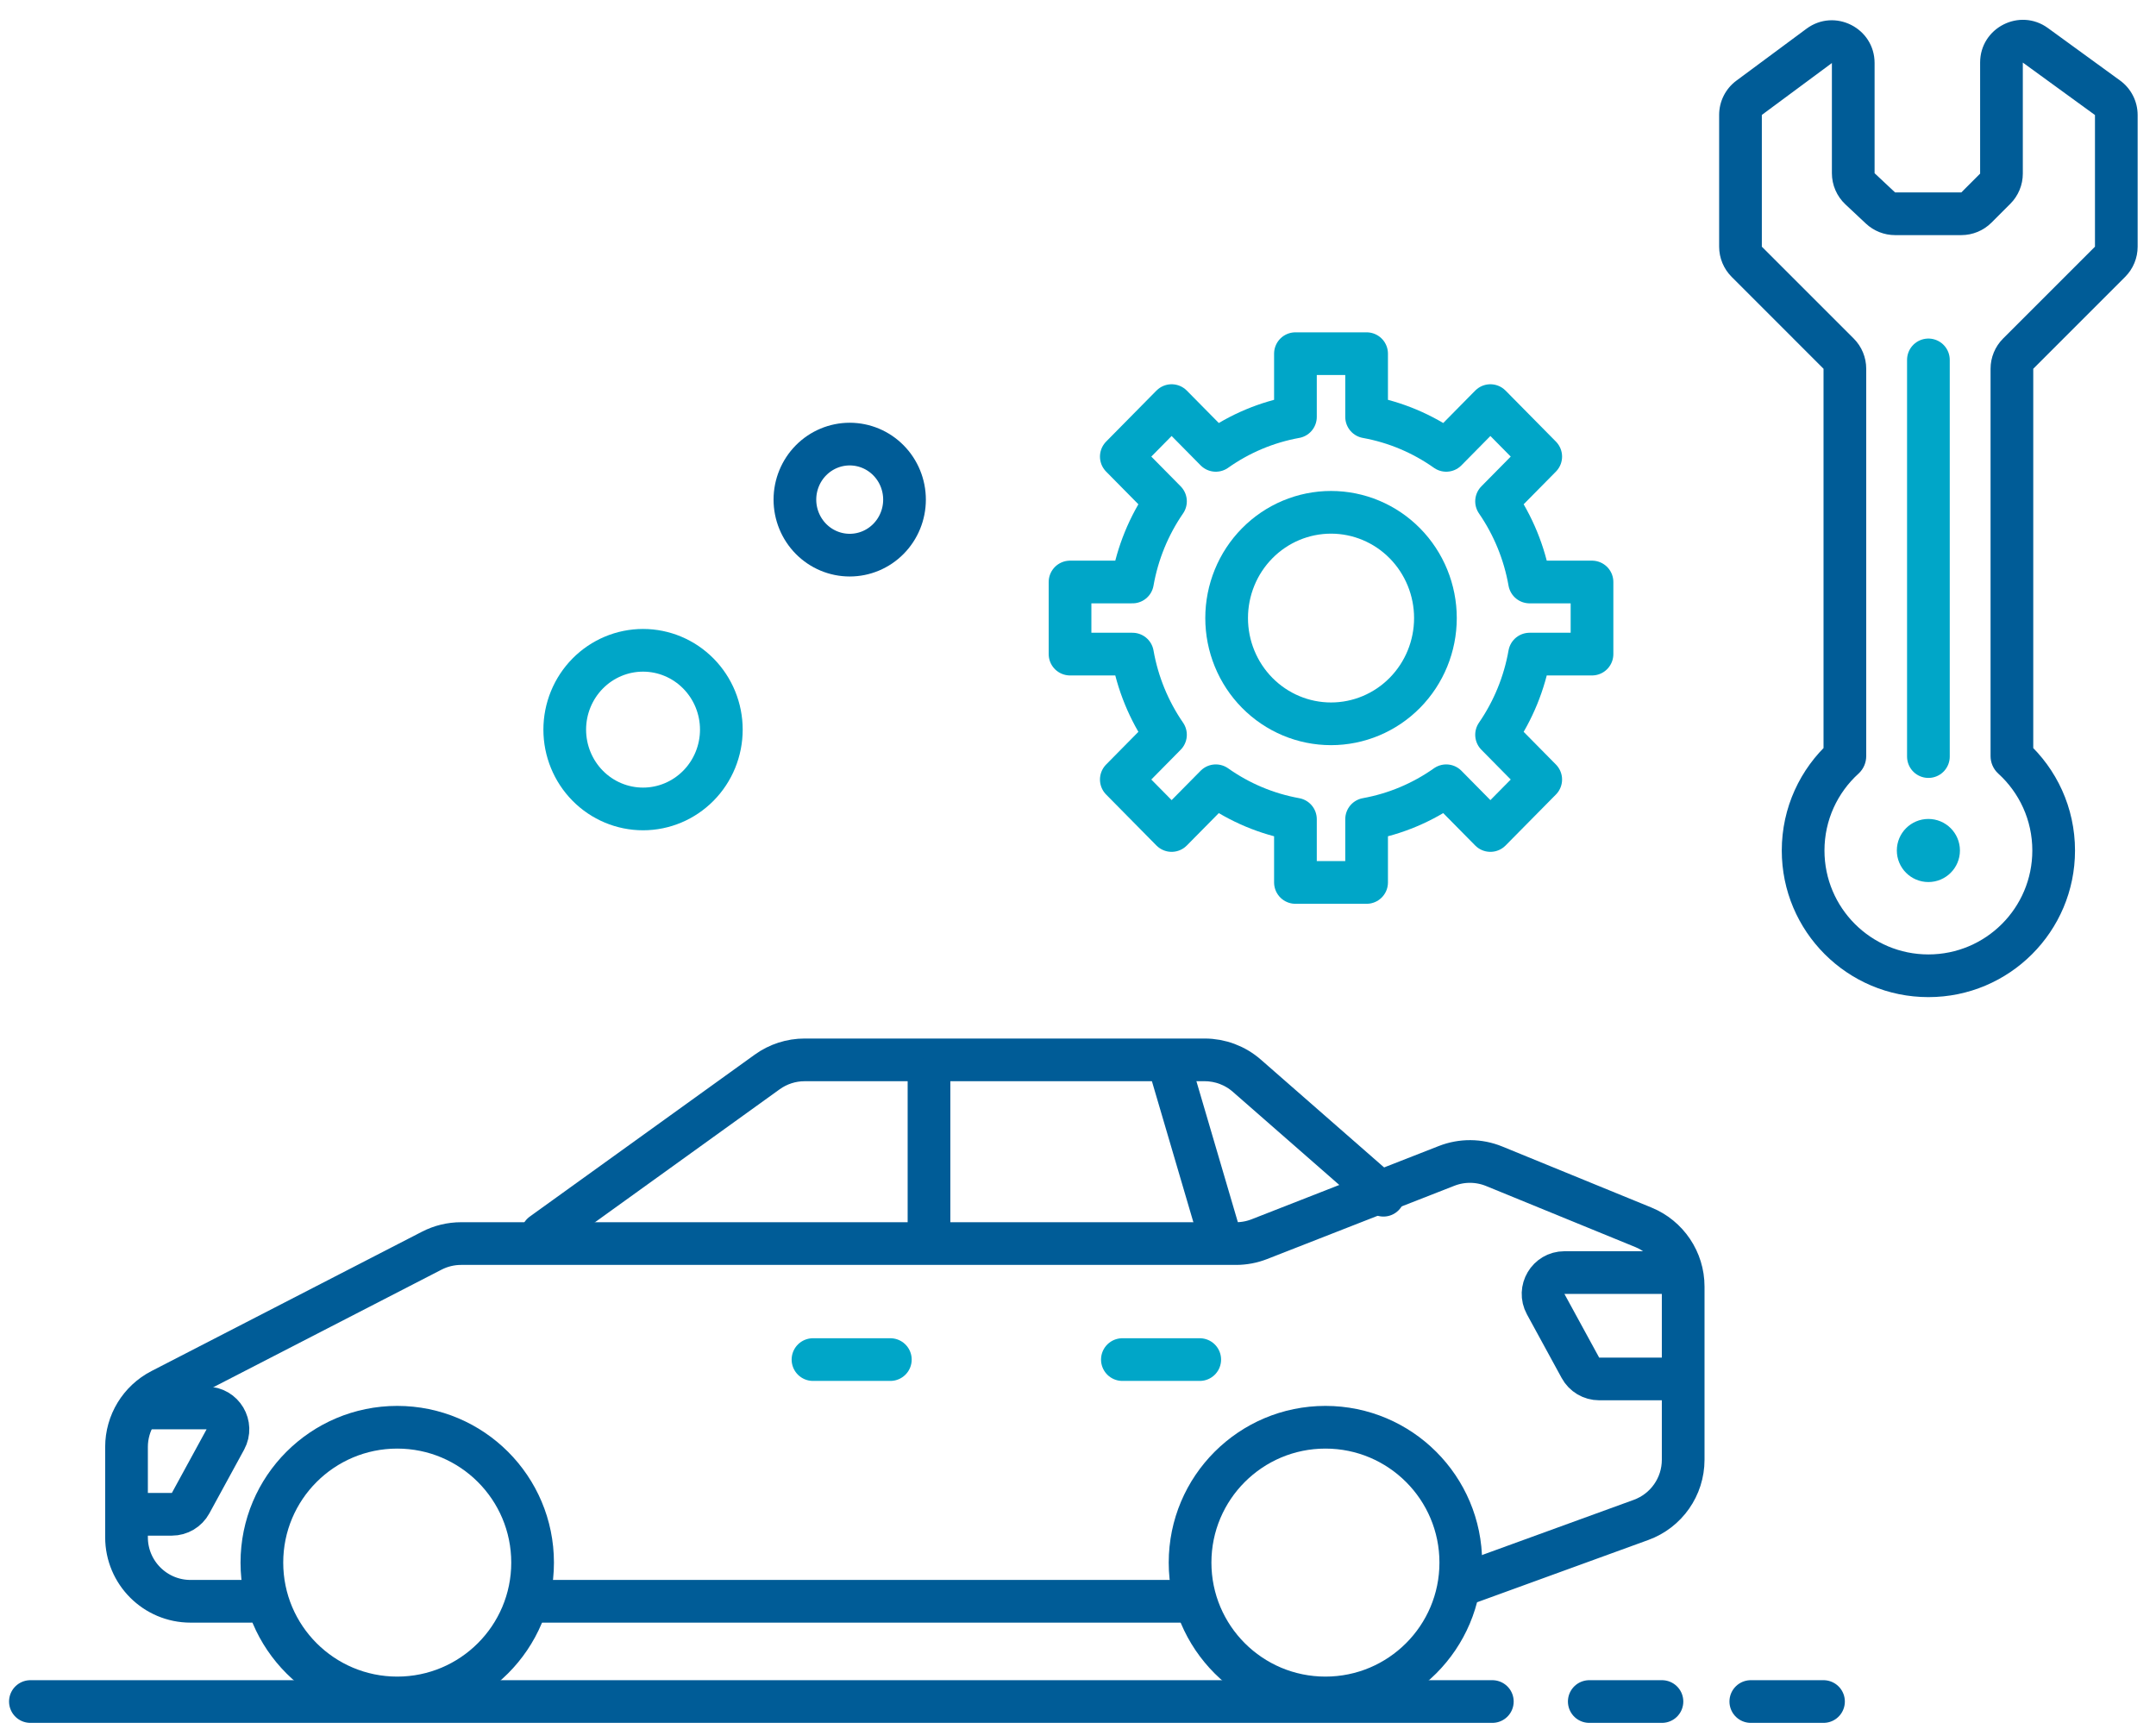
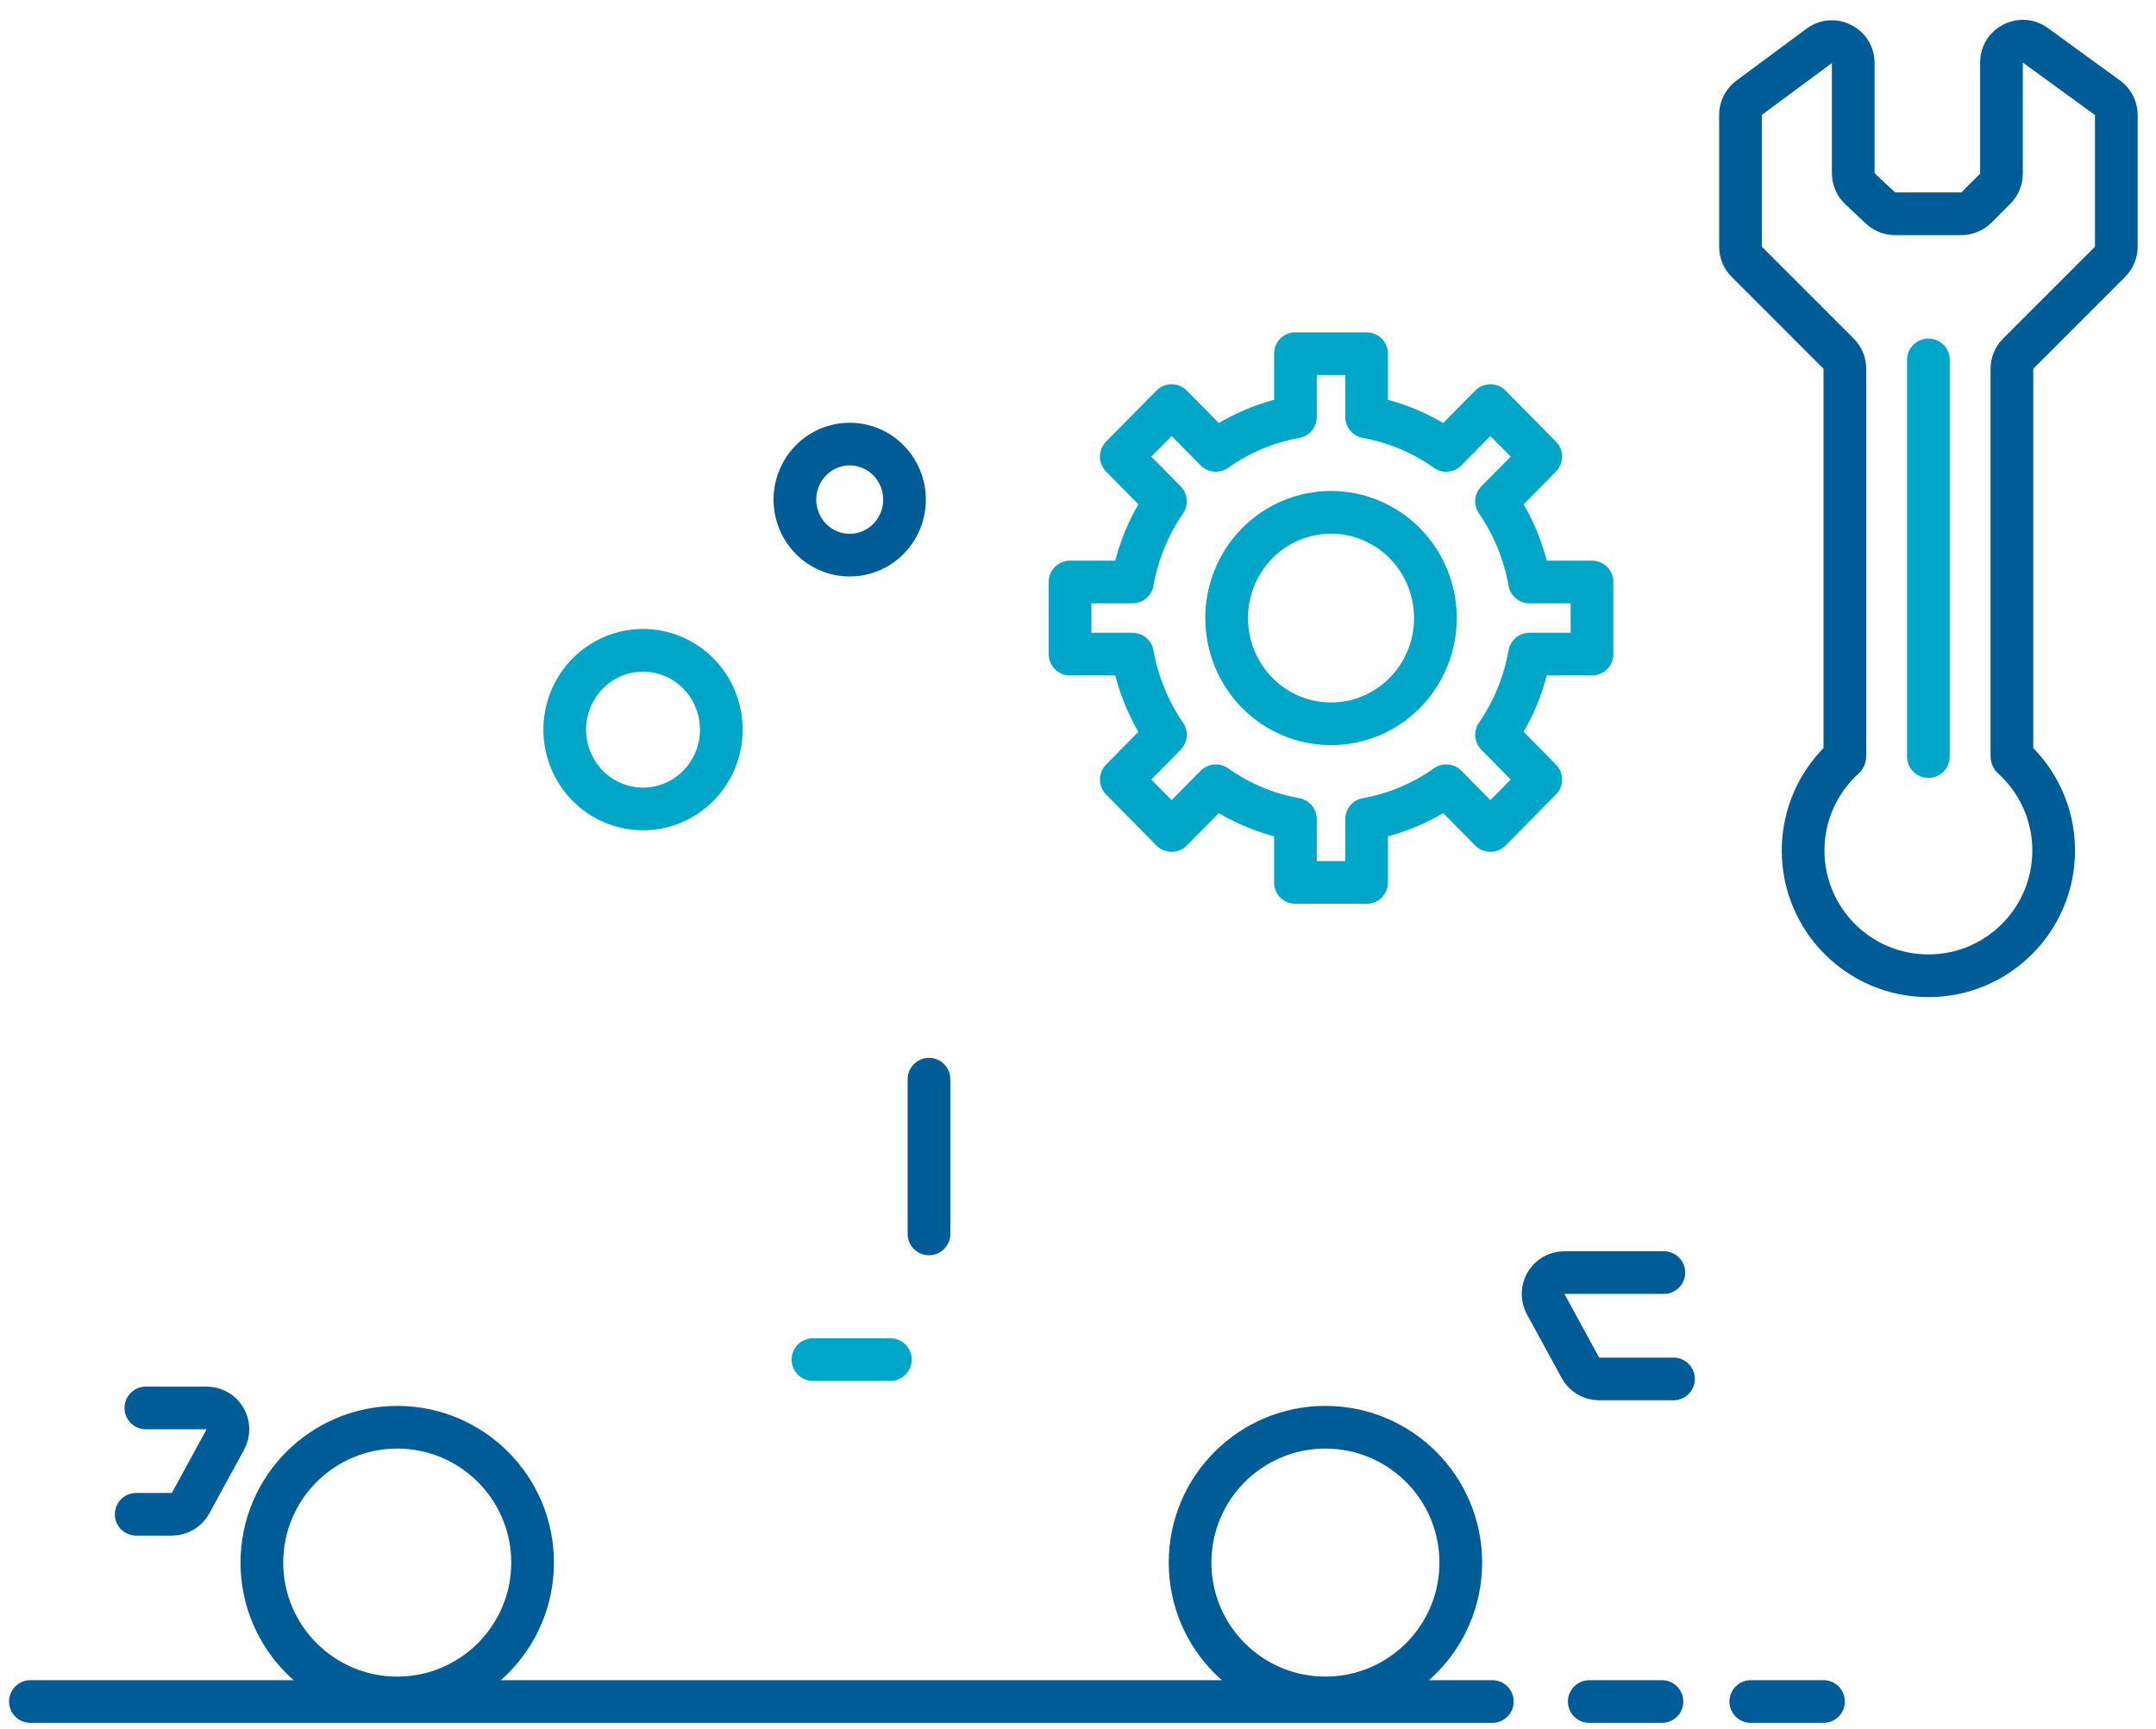
<svg xmlns="http://www.w3.org/2000/svg" width="101" height="81" viewBox="0 0 101 81" fill="none">
  <path d="M81.94 4.58L82.535 5.384L82.535 5.384L81.94 4.58ZM85.222 2.149L84.626 1.346L85.222 2.149ZM81.828 12.264L82.535 11.557H82.535L81.828 12.264ZM86.133 16.569L86.84 15.861L86.133 16.569ZM94.543 16.569L95.25 17.276L95.25 17.276L94.543 16.569ZM98.848 12.264L99.555 12.971L99.555 12.971L98.848 12.264ZM98.729 4.58L98.141 5.389V5.389L98.729 4.58ZM95.349 2.123L95.937 1.314L95.937 1.314L95.349 2.123ZM88.093 9.744L88.777 9.015L88.777 9.015L88.093 9.744ZM87.133 8.844L86.449 9.574L86.449 9.574L87.133 8.844ZM94.285 35.503L93.612 36.243L94.285 35.503ZM86.391 35.503L87.064 36.243L86.391 35.503ZM82.535 5.384L85.817 2.953L84.626 1.346L81.345 3.777L82.535 5.384ZM82.535 5.384L82.535 5.384L81.345 3.777C80.835 4.154 80.535 4.75 80.535 5.384H82.535ZM82.535 11.557V5.384H80.535V11.557H82.535ZM82.535 11.557L82.535 11.557H80.535C80.535 12.087 80.746 12.596 81.121 12.971L82.535 11.557ZM86.84 15.861L82.535 11.557L81.121 12.971L85.425 17.276L86.84 15.861ZM87.425 17.276C87.425 16.745 87.215 16.236 86.84 15.861L85.425 17.276L85.425 17.276H87.425ZM87.425 35.423V17.276H85.425V35.423H87.425ZM85.469 39.846C85.469 38.418 86.083 37.135 87.064 36.243L85.718 34.763C84.338 36.018 83.469 37.831 83.469 39.846H85.469ZM90.338 44.714C87.649 44.714 85.469 42.535 85.469 39.846H83.469C83.469 43.639 86.544 46.714 90.338 46.714V44.714ZM95.206 39.846C95.206 42.535 93.027 44.714 90.338 44.714V46.714C94.131 46.714 97.206 43.639 97.206 39.846H95.206ZM93.612 36.243C94.593 37.135 95.206 38.418 95.206 39.846H97.206C97.206 37.831 96.338 36.018 94.957 34.763L93.612 36.243ZM93.25 17.276V35.423H95.25V17.276H93.25ZM93.836 15.861C93.461 16.236 93.25 16.745 93.25 17.276H95.25L95.25 17.276L93.836 15.861ZM98.141 11.557L93.836 15.861L95.25 17.276L99.555 12.971L98.141 11.557ZM98.141 11.557L98.141 11.557L99.555 12.971C99.93 12.596 100.14 12.087 100.14 11.557H98.141ZM98.141 5.389V11.557H100.14V5.389H98.141ZM98.141 5.389V5.389H100.14C100.14 4.749 99.834 4.148 99.317 3.772L98.141 5.389ZM94.761 2.931L98.141 5.389L99.317 3.772L95.937 1.314L94.761 2.931ZM94.761 2.931L94.761 2.931L95.937 1.314C94.615 0.353 92.761 1.297 92.761 2.931H94.761ZM94.761 8.134V2.931H92.761V8.134H94.761ZM94.175 9.548C94.55 9.173 94.761 8.664 94.761 8.134H92.761L94.175 9.548ZM93.294 10.429L94.175 9.548L92.761 8.134L91.88 9.015L93.294 10.429ZM91.88 11.015C92.41 11.015 92.919 10.804 93.294 10.429L91.88 9.015V11.015ZM88.777 11.015H91.88V9.015H88.777V11.015ZM87.409 10.474C87.78 10.822 88.269 11.015 88.777 11.015V9.015L88.777 9.015L87.409 10.474ZM86.449 9.574L87.409 10.474L88.777 9.015L87.817 8.115L86.449 9.574ZM85.817 8.115C85.817 8.667 86.046 9.196 86.449 9.574L87.817 8.115L87.817 8.115H85.817ZM85.817 2.953V8.115H87.817V2.953H85.817ZM85.817 2.953V2.953H87.817C87.817 1.31 85.946 0.368 84.626 1.346L85.817 2.953ZM94.957 34.763C95.158 34.946 95.25 35.193 95.25 35.423H93.25C93.25 35.714 93.366 36.019 93.612 36.243L94.957 34.763ZM85.425 35.423C85.425 35.193 85.517 34.946 85.718 34.763L87.064 36.243C87.31 36.019 87.425 35.714 87.425 35.423H85.425Z" fill="#005C97" />
  <path d="M90.338 16.861V35.445" stroke="#00A6C8" stroke-width="2" stroke-linecap="round" />
-   <ellipse cx="90.337" cy="39.845" rx="0.978" ry="0.978" fill="#00A6C8" stroke="#00A6C8" stroke-linecap="round" />
  <path d="M67.244 28.956C67.244 27.642 66.728 26.381 65.811 25.452C64.894 24.523 63.65 24.001 62.353 24.001C61.056 24.001 59.812 24.523 58.895 25.452C57.978 26.381 57.463 27.642 57.463 28.956C57.463 30.27 57.978 31.53 58.895 32.459C59.812 33.388 61.056 33.91 62.353 33.91C63.65 33.91 64.894 33.388 65.811 32.459C66.728 31.53 67.244 30.27 67.244 28.956Z" stroke="#00A6C8" stroke-width="2" stroke-linecap="round" stroke-linejoin="round" />
  <path d="M56.956 21.099C58.072 20.309 59.345 19.774 60.686 19.532L60.686 16.569L64.02 16.569L64.02 19.532C65.361 19.774 66.633 20.309 67.75 21.099L69.819 19.002L72.177 21.391L70.108 23.487C70.887 24.619 71.415 25.908 71.654 27.266L74.579 27.266L74.579 30.644L71.654 30.644C71.415 32.002 70.887 33.292 70.108 34.423L72.177 36.52L69.819 38.908L67.75 36.812C66.633 37.602 65.361 38.136 64.02 38.378L64.02 41.342L60.686 41.342L60.686 38.378C59.345 38.136 58.072 37.602 56.956 36.812L54.886 38.908L52.529 36.52L54.598 34.423C53.818 33.292 53.291 32.002 53.052 30.644L50.127 30.644L50.127 27.266L53.052 27.266C53.291 25.908 53.818 24.619 54.598 23.487L52.529 21.391L54.886 19.002L56.956 21.099Z" stroke="#00A6C8" stroke-width="2" stroke-linecap="round" stroke-linejoin="round" />
  <path d="M42.373 23.407C42.373 22.717 42.103 22.055 41.621 21.567C41.14 21.079 40.487 20.805 39.806 20.805C39.125 20.805 38.472 21.079 37.99 21.567C37.509 22.055 37.238 22.717 37.238 23.407C37.238 24.096 37.509 24.758 37.99 25.246C38.472 25.734 39.125 26.008 39.806 26.008C40.487 26.008 41.14 25.734 41.621 25.246C42.103 24.758 42.373 24.096 42.373 23.407Z" stroke="#005C97" stroke-width="2" stroke-linecap="round" stroke-linejoin="round" />
  <path d="M33.792 34.182C33.792 33.197 33.405 32.252 32.717 31.555C32.029 30.858 31.097 30.466 30.124 30.466C29.151 30.466 28.218 30.858 27.53 31.555C26.843 32.252 26.456 33.197 26.456 34.182C26.456 35.168 26.843 36.113 27.53 36.81C28.218 37.507 29.151 37.898 30.124 37.898C31.097 37.898 32.029 37.507 32.717 36.81C33.405 36.113 33.792 35.168 33.792 34.182Z" stroke="#00A6C8" stroke-width="2" stroke-linecap="round" stroke-linejoin="round" />
-   <path d="M11.815 75.019H8.927C7.27 75.019 5.927 73.676 5.927 72.019V67.789C5.927 66.666 6.554 65.637 7.553 65.122L20.227 58.593C20.652 58.374 21.123 58.26 21.601 58.26H57.902C58.276 58.26 58.646 58.19 58.995 58.054L67.767 54.621C68.485 54.34 69.283 54.346 69.996 54.638L76.986 57.498C78.113 57.959 78.85 59.056 78.85 60.274V68.388C78.85 69.65 78.061 70.776 76.875 71.207L68.885 74.113M24.95 75.019H55.75" stroke="#005C97" stroke-width="2" stroke-linecap="round" />
-   <path d="M25.403 57.807L35.941 50.22C36.452 49.852 37.065 49.654 37.694 49.654H56.435C57.161 49.654 57.863 49.918 58.41 50.397L64.809 55.995" stroke="#005C97" stroke-width="2" stroke-linecap="round" />
  <path d="M43.52 50.56V57.808" stroke="#005C97" stroke-width="2" stroke-linecap="round" />
-   <path d="M54.844 50.107L57.108 57.807" stroke="#005C97" stroke-width="2" stroke-linecap="round" />
  <path d="M38.085 63.695H41.709" stroke="#00A6C8" stroke-width="2" stroke-linecap="round" />
-   <path d="M52.579 63.695H56.203" stroke="#00A6C8" stroke-width="2" stroke-linecap="round" />
  <path d="M6.833 65.961H9.678C10.437 65.961 10.919 66.773 10.556 67.44L8.929 70.422C8.754 70.743 8.417 70.943 8.051 70.943H6.38" stroke="#005C97" stroke-width="2" stroke-linecap="round" />
  <path d="M77.944 59.619H73.287C72.528 59.619 72.046 60.432 72.409 61.098L74.036 64.08C74.211 64.402 74.548 64.602 74.914 64.602H78.397" stroke="#005C97" stroke-width="2" stroke-linecap="round" />
  <circle cx="18.609" cy="73.206" r="6.341" stroke="#005C97" stroke-width="2" stroke-linecap="round" />
  <circle cx="62.091" cy="73.206" r="6.341" stroke="#005C97" stroke-width="2" stroke-linecap="round" />
  <path d="M1.424 79.715H69.91M74.451 79.715H77.856M82.018 79.715H85.424" stroke="#005C97" stroke-width="2" stroke-linecap="round" />
</svg>